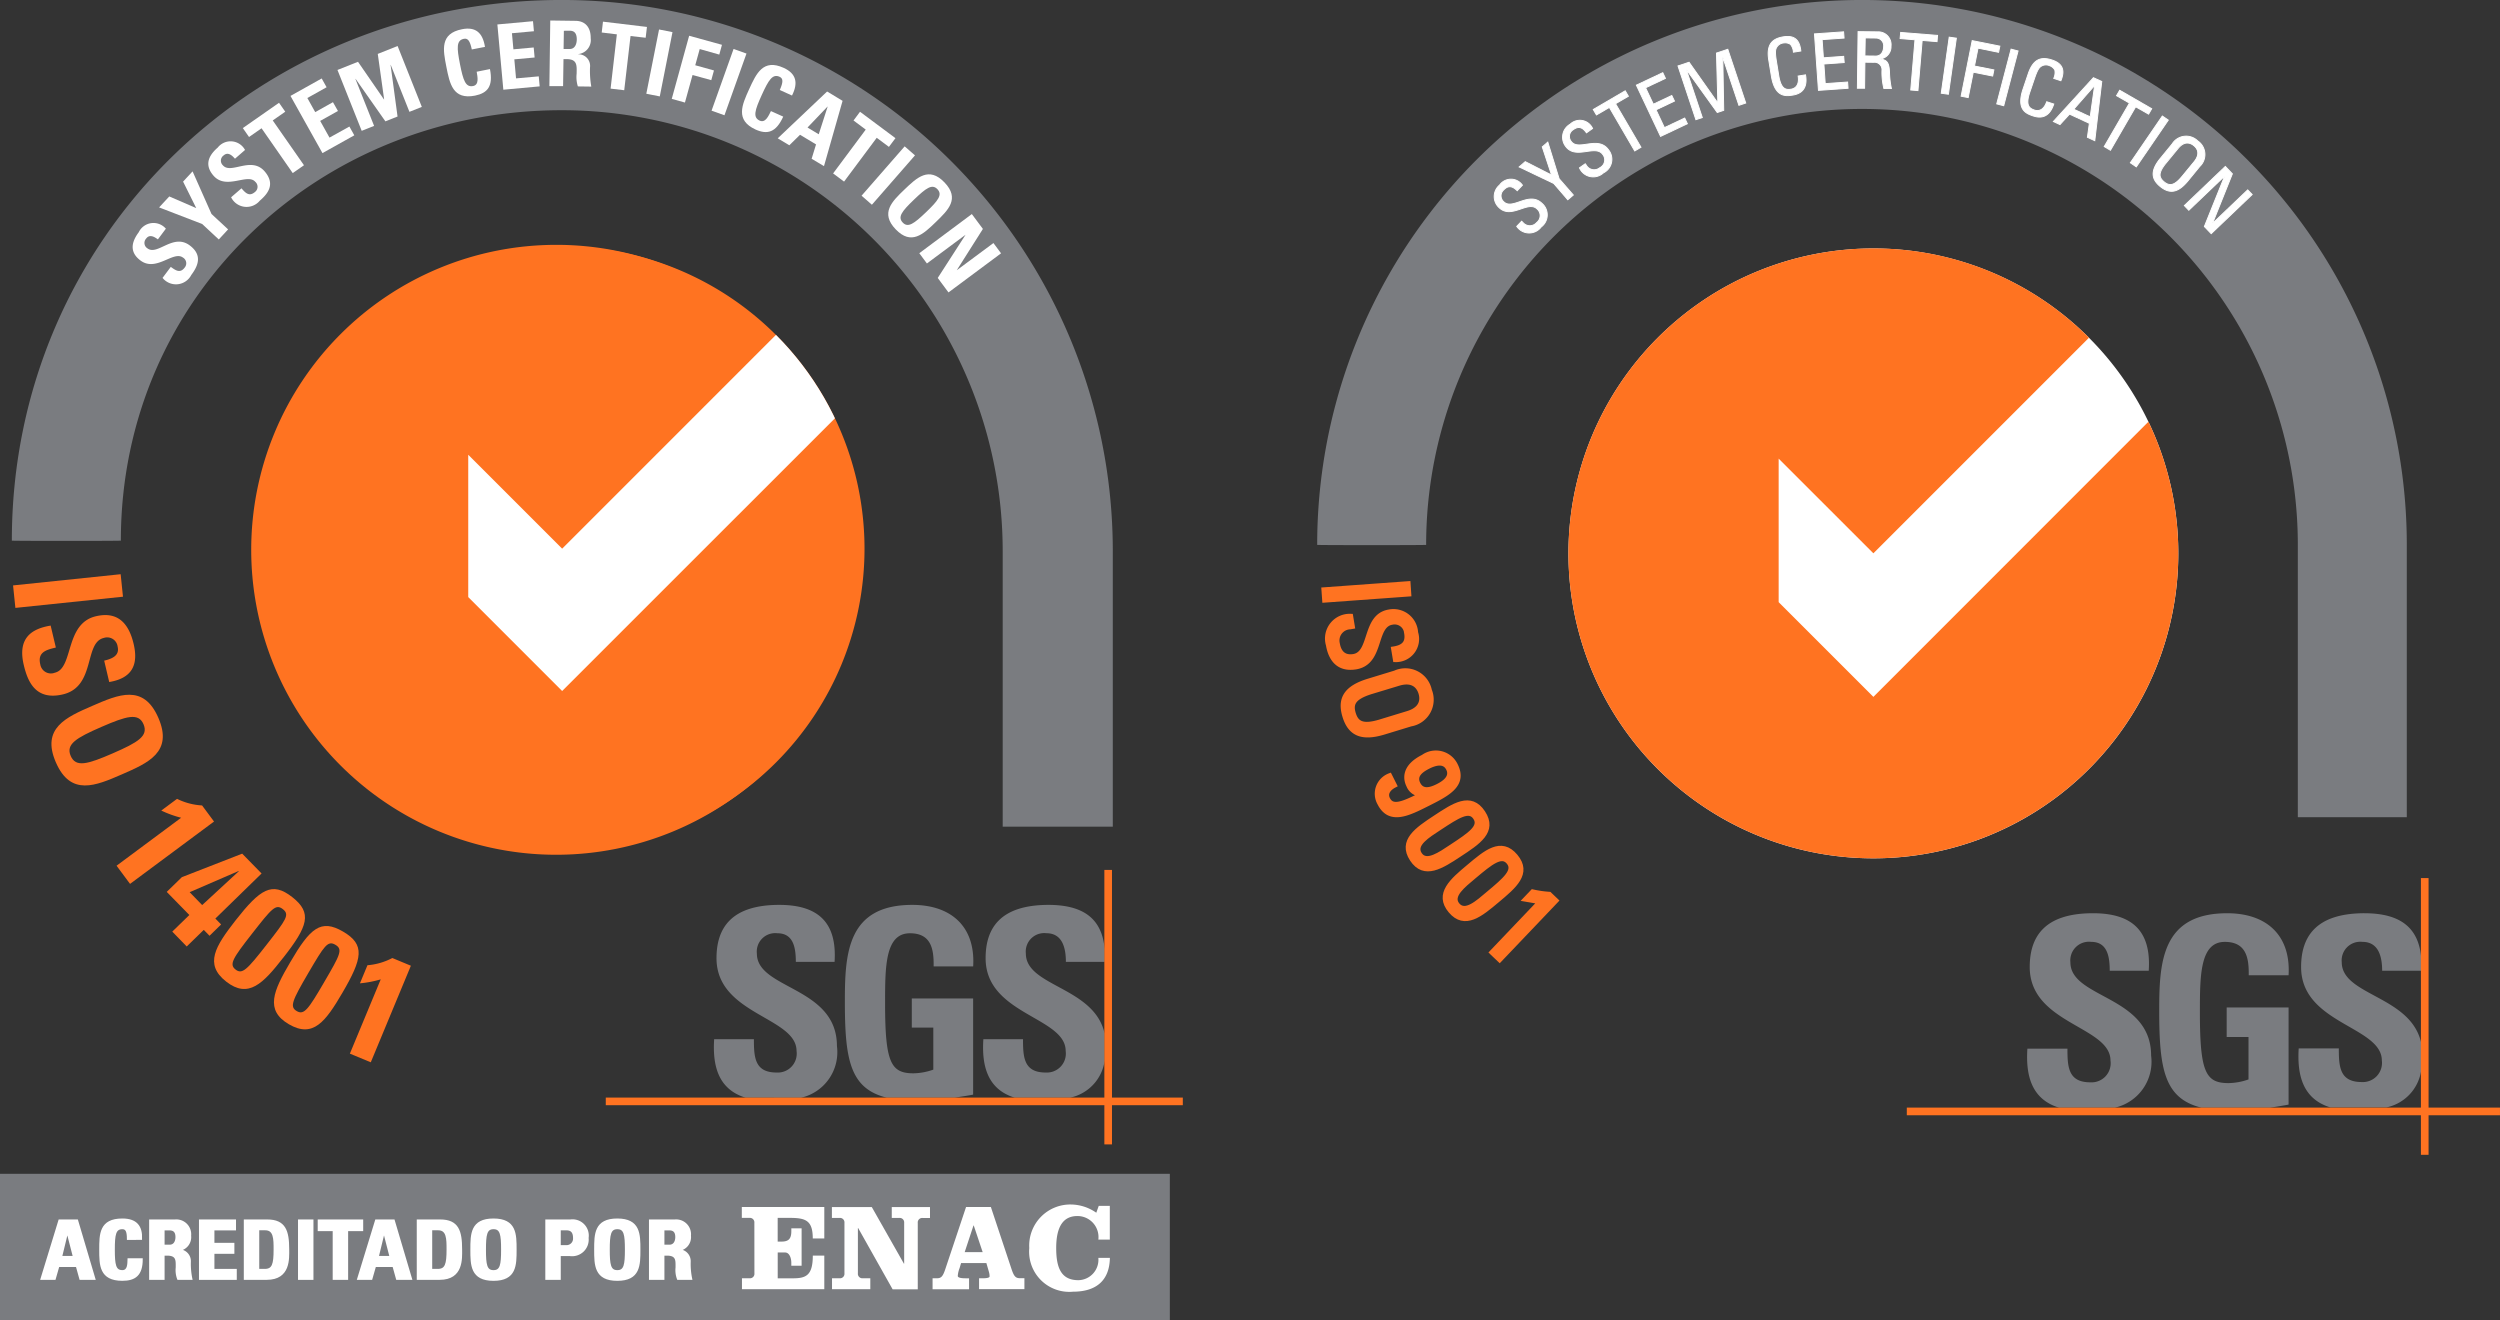
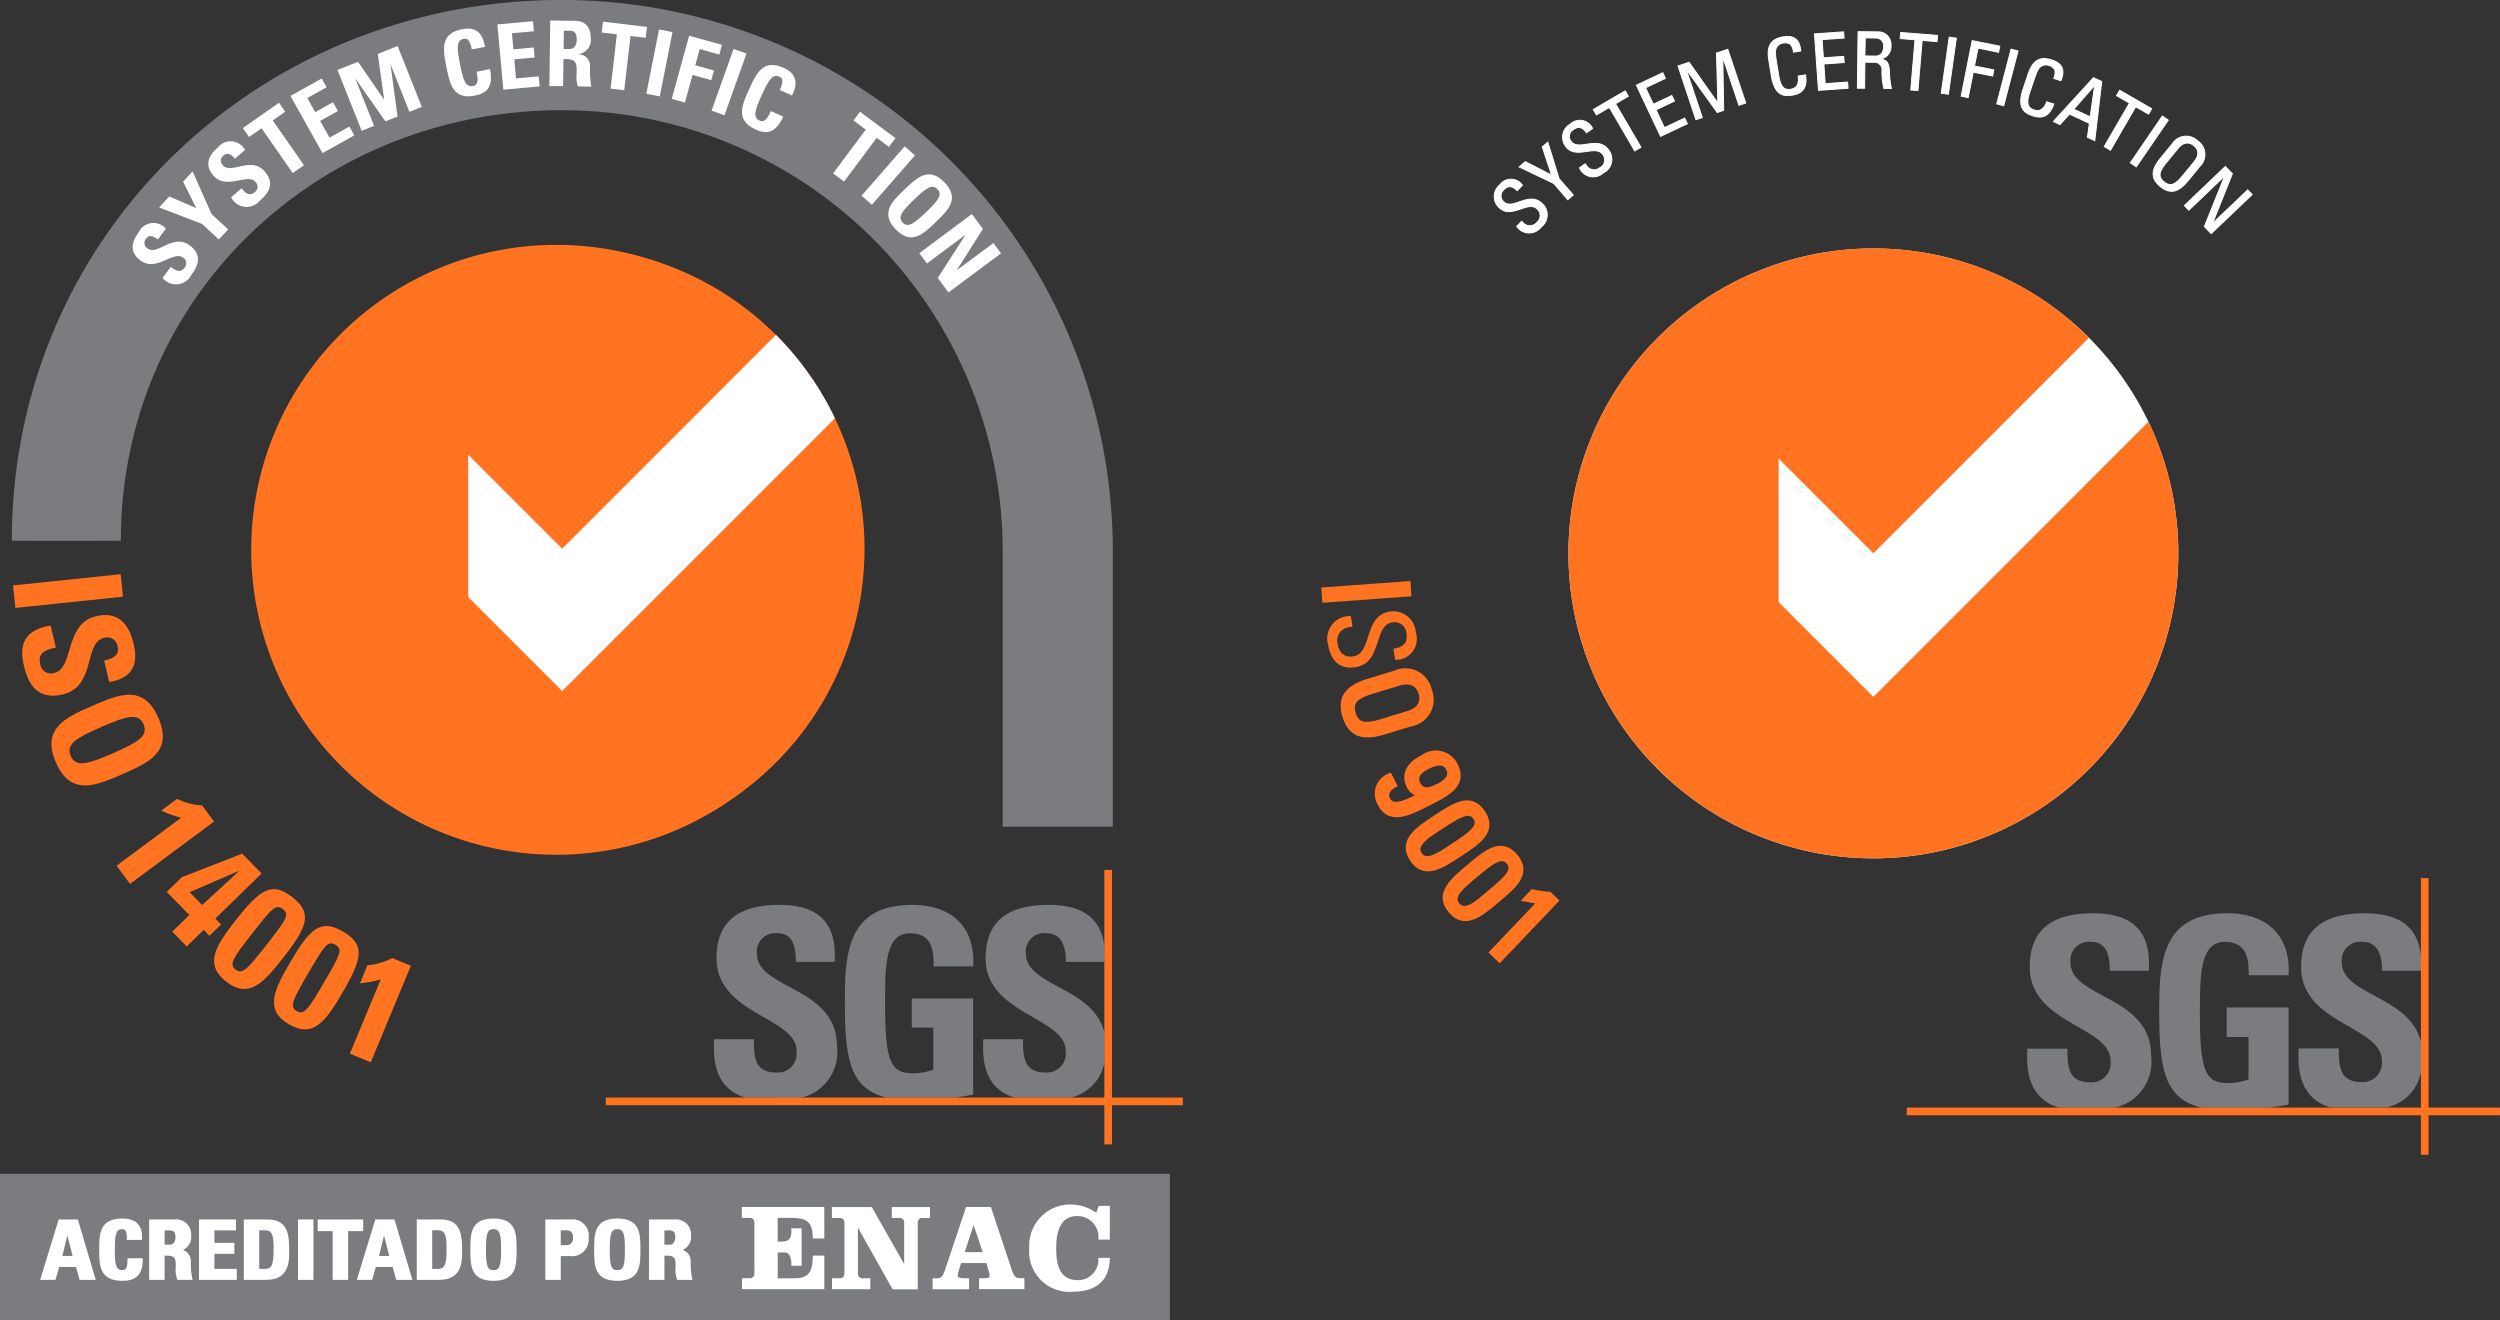
<svg xmlns="http://www.w3.org/2000/svg" width="135.512" height="71.568" viewBox="0 0 135.512 71.568">
  <rect x="0" y="0" width="135.512" height="71.568" fill="#333333" stroke="none" />
  <defs>
    <clipPath id="clip-path">
      <path id="Trazado_3089" data-name="Trazado 3089" d="M0,27.242H135.511V-44.326H0Z" transform="translate(0 44.326)" fill="none" />
    </clipPath>
    <clipPath id="clip-path-2">
-       <path id="Trazado_3091" data-name="Trazado 3091" d="M44.221,18.27h64.114v-62.6H44.221Z" transform="translate(-44.221 44.326)" fill="none" />
-     </clipPath>
+       </clipPath>
    <clipPath id="clip-path-12">
      <path id="Trazado_3168" data-name="Trazado 3168" d="M8.722-19.666A16.391,16.391,0,0,0,25.11-3.274h0A16.389,16.389,0,0,0,41.5-19.666h0A16.388,16.388,0,0,0,25.11-36.057h0A16.39,16.39,0,0,0,8.722-19.666" transform="translate(-8.722 36.057)" fill="none" />
    </clipPath>
  </defs>
  <g id="Grupo_2816" data-name="Grupo 2816" transform="translate(0 44.326)">
    <g id="Grupo_2817" data-name="Grupo 2817" transform="translate(0 -44.326)" clip-path="url(#clip-path)">
      <g id="Grupo_2816-2" data-name="Grupo 2816" transform="translate(85.018 13.468)">
        <path id="Trazado_3088" data-name="Trazado 3088" d="M6.292,12.583A16.528,16.528,0,0,0,22.82-3.945,16.529,16.529,0,0,0,6.292-20.474,16.529,16.529,0,0,0-10.237-3.945,16.528,16.528,0,0,0,6.292,12.583" transform="translate(10.237 20.474)" fill="#fff" />
      </g>
    </g>
    <g id="Grupo_2819" data-name="Grupo 2819" transform="translate(71.399 -44.326)" clip-path="url(#clip-path-2)">
      <g id="Grupo_2818" data-name="Grupo 2818" transform="translate(-0.001 -0.001)">
        <path id="Trazado_3090" data-name="Trazado 3090" d="M22.482,16.862V2.1A29.532,29.532,0,0,0-7.051-27.436,29.53,29.53,0,0,0-36.58,2.1c0,.019,5.906.019,5.906,0A23.624,23.624,0,0,1-7.051-21.53,23.625,23.625,0,0,1,16.575,2.1V16.862Z" transform="translate(36.58 27.436)" fill="#7a7c80" />
      </g>
    </g>
    <g id="Grupo_2824" data-name="Grupo 2824" transform="translate(0 -44.326)" clip-path="url(#clip-path)">
      <g id="Grupo_2820" data-name="Grupo 2820" transform="translate(85.018 13.465)">
        <path id="Trazado_3092" data-name="Trazado 3092" d="M6.292,9.253,1.157,4.119l0-7.781L6.292,1.471,17.978-10.215A16.476,16.476,0,0,0,6.29-15.056,16.53,16.53,0,1,0,22.82,1.474,16.444,16.444,0,0,0,21.2-5.661Z" transform="translate(10.237 15.056)" fill="#ff7321" />
      </g>
      <g id="Grupo_2821" data-name="Grupo 2821" transform="translate(109.878 49.502)">
        <path id="Trazado_3093" data-name="Trazado 3093" d="M.659,4.011C-.845,3.55-1.15,2.25-1.056.815H1.115c0,.99.042,1.823,1.24,1.823A1.036,1.036,0,0,0,3.449,1.46C3.449-.408-.929-.524-.929-3.611c0-1.623.777-2.916,3.428-2.916,2.115,0,3.168.948,3.023,3.116H3.407c0-.775-.129-1.565-1.009-1.565A1.011,1.011,0,0,0,1.275-3.869c0,1.97,4.376,1.8,4.376,5.057A2.553,2.553,0,0,1,3.689,4.011Z" transform="translate(1.072 6.527)" fill="#7a7c80" />
      </g>
      <g id="Grupo_2822" data-name="Grupo 2822" transform="translate(117.04 49.502)">
        <path id="Trazado_3094" data-name="Trazado 3094" d="M1.847,1.28C1.863.317,1.7-.529.55-.529-.8-.529-.8,1.3-.8,3.306c0,3.245.318,3.82,1.555,3.82a3.414,3.414,0,0,0,1.08-.2v-2.3H.652v-1.6H4.007V8.29c-.231.045-.6.108-1.008.166H-.719c-2.015-.5-2.286-2.1-2.286-5.265,0-2.616.131-5.273,3.686-5.273,2.131,0,3.454,1.193,3.326,3.362Z" transform="translate(3.005 2.082)" fill="#7a7c80" />
      </g>
      <g id="Grupo_2823" data-name="Grupo 2823" transform="translate(124.587 49.502)">
        <path id="Trazado_3095" data-name="Trazado 3095" d="M1.359,0C3.258,0,4.3.739,4.44,2.407v.71H2.325c0-.756-.189-1.565-1.067-1.565a1.011,1.011,0,0,0-1.124,1.1c0,1.82,3.741,1.812,4.306,4.374v1.5a2.4,2.4,0,0,1-1.889,2H-.48c-1.506-.462-1.808-1.762-1.718-3.2H-.024c0,.99.044,1.824,1.24,1.824A1.038,1.038,0,0,0,2.309,7.987c0-1.866-4.377-1.984-4.377-5.07,0-1.623.777-2.911,3.428-2.918" transform="translate(2.212 0)" fill="#7a7c80" />
      </g>
    </g>
    <path id="Trazado_3097" data-name="Trazado 3097" d="M64.015-6.725H96.168v-.417H64.015Z" transform="translate(39.343 22.853)" fill="#ff7321" />
    <path id="Trazado_3098" data-name="Trazado 3098" d="M81.275.154h.415v-15h-.415Z" transform="translate(49.95 18.116)" fill="#ff7321" />
    <g id="Grupo_2825" data-name="Grupo 2825" transform="translate(71.75 -12.7)">
      <path id="Trazado_3099" data-name="Trazado 3099" d="M0,.126.042.712,4.631.379,4.587-.205Z" transform="translate(0 0.205)" fill="#ff7321" />
    </g>
    <g id="Grupo_2826" data-name="Grupo 2826" transform="translate(71.75 -12.7)">
      <path id="Trazado_3100" data-name="Trazado 3100" d="M.016.349-.026-.235,4.561-.568,4.6.016Z" transform="translate(0.026 0.568)" fill="none" stroke="#ff7321" stroke-width="0.245" />
    </g>
    <g id="Grupo_2841" data-name="Grupo 2841" transform="translate(0 -44.326)" clip-path="url(#clip-path)">
      <g id="Grupo_2827" data-name="Grupo 2827" transform="translate(71.962 33.14)">
        <path id="Trazado_3101" data-name="Trazado 3101" d="M.516.315.384.338A.728.728,0,0,0-.3,1.232c.076.46.329.778.87.689,1.006-.166.555-2.186,1.92-2.412A1.217,1.217,0,0,1,3.944.638,1.132,1.132,0,0,1,2.825,2.115l-.1-.6c.5-.076.8-.287.709-.835A.641.641,0,0,0,2.65.09c-1,.165-.517,2.18-1.958,2.419-.956.158-1.372-.45-1.5-1.2A1.22,1.22,0,0,1,.421-.258Z" transform="translate(0.84 0.512)" fill="#ff7321" />
      </g>
      <g id="Grupo_2828" data-name="Grupo 2828" transform="translate(71.962 33.14)">
-         <path id="Trazado_3102" data-name="Trazado 3102" d="M.516.315.384.338A.728.728,0,0,0-.3,1.232c.076.46.329.778.87.689,1.006-.166.555-2.186,1.92-2.412A1.217,1.217,0,0,1,3.944.638,1.132,1.132,0,0,1,2.825,2.115l-.1-.6c.5-.076.8-.287.709-.835A.641.641,0,0,0,2.65.09c-1,.165-.517,2.18-1.958,2.419-.956.158-1.372-.45-1.5-1.2A1.22,1.22,0,0,1,.421-.258Z" transform="translate(0.84 0.512)" fill="none" stroke="#ff7321" stroke-width="0.245" />
-       </g>
+         </g>
      <g id="Grupo_2829" data-name="Grupo 2829" transform="translate(72.804 36.38)">
        <path id="Trazado_3103" data-name="Trazado 3103" d="M.522.2,1.967-.236a1.334,1.334,0,0,1,1.86.945A1.335,1.335,0,0,1,2.812,2.531l-1.445.441C.148,3.345-.471,3.04-.756,2.108S-.7.578.522.2m.646,2.2,1.487-.454c.92-.281.757-.925.7-1.1S3.082.05,2.16.331L.673.786c-.962.294-1.121.649-.959,1.179S.2,2.7,1.168,2.407" transform="translate(0.85 0.333)" fill="#ff7321" />
      </g>
      <g id="Grupo_2830" data-name="Grupo 2830" transform="translate(72.8 36.376)">
        <path id="Trazado_3104" data-name="Trazado 3104" d="M.523.205,1.97-.237A1.339,1.339,0,0,1,3.835.711,1.339,1.339,0,0,1,2.816,2.537l-1.447.442c-1.221.373-1.841.068-2.126-.865S-.7.578.523.205Zm.647,2.207,1.489-.455c.922-.281.759-.927.706-1.1s-.279-.8-1.2-.523L.673.786c-.964.3-1.122.651-.961,1.183S.205,2.706,1.171,2.412Z" transform="translate(0.851 0.334)" fill="none" stroke="#ff7321" stroke-width="0.258" />
      </g>
      <g id="Grupo_2831" data-name="Grupo 2831" transform="translate(74.655 40.831)">
        <path id="Trazado_3105" data-name="Trazado 3105" d="M1.033,1.044C0,1.563-1.008,2.078-1.547,1.009A1.045,1.045,0,0,1-1.006-.483L-.743.04c-.291.145-.534.412-.365.748.255.507.83.26,1.842-.25l0-.011A.754.754,0,0,1,.019.035C-.139-.278-.273-.954.809-1.5a1.176,1.176,0,0,1,1.744.442C3.1.027,2.1.508,1.033,1.044M1.085-.98C.692-.782.3-.493.531-.037s.694.315,1.087.116c.358-.181.78-.492.554-.943s-.728-.3-1.087-.116" transform="translate(1.681 1.699)" fill="#ff7321" />
      </g>
      <g id="Grupo_2832" data-name="Grupo 2832" transform="translate(74.651 40.827)">
        <path id="Trazado_3106" data-name="Trazado 3106" d="M1.035,1.047C0,1.567-1.009,2.083-1.55,1.011a1.048,1.048,0,0,1,.543-1.5l.263.525c-.291.147-.536.413-.367.751.255.507.832.26,1.847-.252l0-.011A.755.755,0,0,1,.018.035C-.139-.279-.273-.957.811-1.5a1.179,1.179,0,0,1,1.747.444C3.1.026,2.1.509,1.035,1.047Zm.052-2.03C.693-.784.3-.5.533-.038s.694.316,1.088.116c.358-.181.78-.492.554-.943S1.445-1.163,1.087-.983Z" transform="translate(1.684 1.703)" fill="none" stroke="#ff7321" stroke-width="0.258" />
      </g>
      <g id="Grupo_2833" data-name="Grupo 2833" transform="translate(76.328 43.519)">
        <path id="Trazado_3107" data-name="Trazado 3107" d="M1.06,1.063C.1,1.7-.846,2.327-1.507,1.326S-1.215-.293-.251-.928C.744-1.583,1.659-2.21,2.326-1.2S2.057.408,1.06,1.063M-.025-.375C-.648.035-1.455.514-1.1,1.057S.019,1.047.642.637c1-.657,1.6-1.064,1.274-1.565s-.945-.1-1.941.552" transform="translate(1.725 1.73)" fill="#ff7321" />
      </g>
      <g id="Grupo_2834" data-name="Grupo 2834" transform="translate(76.324 43.514)">
        <path id="Trazado_3108" data-name="Trazado 3108" d="M1.062,1.066C.1,1.7-.849,2.333-1.51,1.331S-1.217-.294-.252-.93c1-.657,1.915-1.285,2.583-.271S2.06.409,1.062,1.066ZM-.024-.376C-.649.036-1.458.515-1.1,1.059S.019,1.05.643.638C1.64-.019,2.251-.429,1.92-.93S.974-1.033-.024-.376Z" transform="translate(1.729 1.734)" fill="none" stroke="#ff7321" stroke-width="0.258" />
      </g>
      <g id="Grupo_2835" data-name="Grupo 2835" transform="translate(78.333 45.98)">
        <path id="Trazado_3109" data-name="Trazado 3109" d="M1.072,1.076c-.883.743-1.749,1.476-2.519.559s.1-1.642.987-2.385c.912-.765,1.75-1.493,2.528-.567s-.082,1.628-1,2.393M-.172-.227c-.572.48-1.318,1.048-.9,1.547S.035,1.18.607.7C1.52-.065,2.078-.541,1.692-1S.741-.993-.172-.227" transform="translate(1.744 1.751)" fill="#ff7321" />
      </g>
      <g id="Grupo_2836" data-name="Grupo 2836" transform="translate(78.329 45.977)">
        <path id="Trazado_3110" data-name="Trazado 3110" d="M1.074,1.079c-.885.744-1.752,1.479-2.524.56s.1-1.647.988-2.39c.914-.769,1.753-1.5,2.533-.568S1.989.312,1.074,1.079ZM-.173-.228c-.572.481-1.321,1.051-.9,1.55S.036,1.184.609.7C1.523-.064,2.081-.542,1.7-1S.743-1-.173-.228Z" transform="translate(1.747 1.755)" fill="none" stroke="#ff7321" stroke-width="0.258" />
      </g>
      <g id="Grupo_2837" data-name="Grupo 2837" transform="translate(80.868 48.343)">
        <path id="Trazado_3111" data-name="Trazado 3111" d="M.162,1.4-.263,1,2.345-1.74l-.788-.134.386-.407a5.585,5.585,0,0,0,.906.131l.365.349Z" transform="translate(0.263 2.281)" fill="#ff7321" />
      </g>
      <g id="Grupo_2838" data-name="Grupo 2838" transform="translate(80.862 48.337)">
        <path id="Trazado_3112" data-name="Trazado 3112" d="M.162,1.406-.264,1,2.352-1.745,1.56-1.88l.389-.408a5.772,5.772,0,0,0,.909.132l.365.349Z" transform="translate(0.264 2.288)" fill="none" stroke="#ff7321" stroke-width="0.258" />
      </g>
      <g id="Grupo_2839" data-name="Grupo 2839" transform="translate(80.993 9.714)">
        <path id="Trazado_3113" data-name="Trazado 3113" d="M.566.867.631.93a.487.487,0,0,0,.752.008A.473.473,0,0,0,1.4.2C.913-.273.014.773-.651.134A.812.812,0,0,1-.629-1.093a.756.756,0,0,1,1.237.008L.326-.791C.085-1.027-.148-1.1-.4-.837a.426.426,0,0,0,0,.652C.082.284.965-.777,1.669-.1a.82.82,0,0,1-.044,1.279A.813.813,0,0,1,.3,1.146Z" transform="translate(0.921 1.41)" fill="#fff" />
      </g>
      <g id="Grupo_2840" data-name="Grupo 2840" transform="translate(80.992 9.713)">
        <path id="Trazado_3114" data-name="Trazado 3114" d="M.567.867.631.93a.487.487,0,0,0,.752.008A.472.472,0,0,0,1.4.2C.914-.274.014.774-.651.134A.811.811,0,0,1-.628-1.094a.756.756,0,0,1,1.237.008l-.283.3C.085-1.027-.147-1.1-.4-.836a.428.428,0,0,0,0,.652C.082.285.965-.778,1.669-.1a.821.821,0,0,1-.044,1.28A.814.814,0,0,1,.3,1.147Z" transform="translate(0.922 1.411)" fill="none" stroke="#fff" stroke-width="0.052" />
      </g>
    </g>
    <g id="Grupo_2842" data-name="Grupo 2842" transform="translate(82.347 -36.623)">
      <path id="Trazado_3116" data-name="Trazado 3116" d="M.476.1l.3-.26.614,1.984.767.883-.3.257L1.093,2.08-.775,1.186-.446.9.98,1.626Z" transform="translate(0.775 0.161)" fill="#fff" />
    </g>
    <g id="Grupo_2843" data-name="Grupo 2843" transform="translate(82.345 -36.625)">
      <path id="Trazado_3117" data-name="Trazado 3117" d="M.477.1l.3-.26.614,1.986.769.883-.3.257L1.1,2.082-.776,1.187-.445.9l1.427.728Z" transform="translate(0.776 0.161)" fill="none" stroke="#fff" stroke-width="0.052" />
    </g>
    <g id="Grupo_2846" data-name="Grupo 2846" transform="translate(0 -44.326)" clip-path="url(#clip-path)">
      <g id="Grupo_2844" data-name="Grupo 2844" transform="translate(84.695 6.52)">
        <path id="Trazado_3118" data-name="Trazado 3118" d="M.47.9.521.968a.487.487,0,0,0,.738.145A.471.471,0,0,0,1.414.39C1.017-.162-.055.7-.593-.046a.811.811,0,0,1,.245-1.2.754.754,0,0,1,1.213.233L.534-.777C.342-1.052.127-1.169-.173-.955a.428.428,0,0,0-.121.641C.1.235,1.161-.646,1.729.143a.818.818,0,0,1-.276,1.248.812.812,0,0,1-1.3-.271Z" transform="translate(0.764 1.457)" fill="#fff" />
      </g>
      <g id="Grupo_2845" data-name="Grupo 2845" transform="translate(84.694 6.519)">
        <path id="Trazado_3119" data-name="Trazado 3119" d="M.47.9.522.969a.487.487,0,0,0,.738.145A.47.47,0,0,0,1.415.391C1.018-.162-.055.7-.594-.045a.812.812,0,0,1,.247-1.2.757.757,0,0,1,1.214.233L.535-.777C.343-1.053.128-1.169-.172-.954a.427.427,0,0,0-.121.641C.1.236,1.163-.646,1.73.144a.818.818,0,0,1-.274,1.248.812.812,0,0,1-1.3-.271Z" transform="translate(0.765 1.458)" fill="none" stroke="#fff" stroke-width="0.052" />
      </g>
    </g>
    <g id="Grupo_2847" data-name="Grupo 2847" transform="translate(86.362 -39.403)">
      <path id="Trazado_3121" data-name="Trazado 3121" d="M.659,0,.831.294.135.7,1.512,3.056l-.337.2L-.2.9l-.7.408-.171-.294Z" transform="translate(1.073)" fill="#fff" />
    </g>
    <g id="Grupo_2848" data-name="Grupo 2848" transform="translate(86.361 -39.404)">
      <path id="Trazado_3122" data-name="Trazado 3122" d="M.66,0,.831.294.134.7,1.514,3.06l-.339.2L-.2.9l-.7.408-.173-.294Z" transform="translate(1.074)" fill="none" stroke="#fff" stroke-width="0.052" />
    </g>
    <g id="Grupo_2849" data-name="Grupo 2849" transform="translate(88.7 -40.386)">
      <path id="Trazado_3123" data-name="Trazado 3123" d="M.5,1.314-.812-1.461.619-2.138l.145.308-1.077.509L.108-.43l1-.471.145.307-1,.473L.707.839l1.1-.52.145.308Z" transform="translate(0.812 2.138)" fill="#fff" />
    </g>
    <g id="Grupo_2850" data-name="Grupo 2850" transform="translate(88.698 -40.386)">
      <path id="Trazado_3124" data-name="Trazado 3124" d="M.5,1.315-.813-1.464.619-2.139l.145.308-1.077.509.42.891,1-.471L1.254-.6l-1,.473L.708.84l1.1-.52.145.308Z" transform="translate(0.813 2.139)" fill="none" stroke="#fff" stroke-width="0.052" />
    </g>
    <g id="Grupo_2851" data-name="Grupo 2851" transform="translate(90.955 -41.655)">
      <path id="Trazado_3125" data-name="Trazado 3125" d="M.5,1.408l-.347.116L-.818-1.388l.6-.2L1.334.61l.008,0L1.268-2.084l.612-.207L2.854.622,2.482.746,1.617-1.842l-.008,0L1.66,1.021l-.35.118L-.355-1.183l-.008,0Z" transform="translate(0.818 2.291)" fill="#fff" />
    </g>
    <g id="Grupo_2852" data-name="Grupo 2852" transform="translate(90.955 -41.655)">
      <path id="Trazado_3126" data-name="Trazado 3126" d="M.5,1.409l-.347.116L-.818-1.389l.6-.2L1.334.609l.008,0L1.268-2.087l.614-.205L2.855.622,2.484.747,1.617-1.845l-.006,0,.05,2.863-.35.118L-.355-1.184l-.01,0Z" transform="translate(0.818 2.292)" fill="none" stroke="#fff" stroke-width="0.052" />
    </g>
    <g id="Grupo_2855" data-name="Grupo 2855" transform="translate(0 -44.326)" clip-path="url(#clip-path)">
      <g id="Grupo_2853" data-name="Grupo 2853" transform="translate(95.844 1.976)">
        <path id="Trazado_3127" data-name="Trazado 3127" d="M.52.325A.719.719,0,0,0,.36-.1.509.509,0,0,0,0-.176.479.479,0,0,0-.42.132c-.006.036-.071.124.015.644l.131.809c.121.743.378.791.677.743.116-.019.467-.118.375-.71l.4-.065c.171.953-.5,1.062-.7,1.095C.1,2.709-.486,2.777-.676,1.6L-.815.748c-.139-.856.2-1.159.794-1.256s.882.174.94.769Z" transform="translate(0.846 0.528)" fill="#fff" />
      </g>
      <g id="Grupo_2854" data-name="Grupo 2854" transform="translate(95.843 1.975)">
        <path id="Trazado_3128" data-name="Trazado 3128" d="M.521.325A.719.719,0,0,0,.361-.1.519.519,0,0,0,0-.177a.485.485,0,0,0-.42.31C-.427.168-.49.257-.406.777l.132.809c.119.744.378.793.677.744.116-.019.467-.119.375-.712l.4-.065c.173.954-.5,1.064-.7,1.1C.1,2.711-.485,2.779-.676,1.605L-.816.75c-.139-.857.2-1.163.8-1.259s.882.176.94.77Z" transform="translate(0.847 0.529)" fill="none" stroke="#fff" stroke-width="0.052" />
      </g>
    </g>
    <g id="Grupo_2856" data-name="Grupo 2856" transform="translate(98.355 -42.6)">
      <path id="Trazado_3130" data-name="Trazado 3130" d="M.082,1.208-.133-1.854l1.577-.111.024.339L.28-1.544.35-.559l1.1-.078L1.477-.3.374-.22.448.841,1.661.756l.024.339Z" transform="translate(0.133 1.965)" fill="#fff" />
    </g>
    <g id="Grupo_2857" data-name="Grupo 2857" transform="translate(98.353 -42.601)">
      <path id="Trazado_3131" data-name="Trazado 3131" d="M.082,1.208-.134-1.855l1.579-.111.026.339-1.19.084L.35-.558l1.1-.079L1.477-.3l-1.1.078L.449.842,1.663.756l.024.339Z" transform="translate(0.134 1.966)" fill="none" stroke="#fff" stroke-width="0.052" />
    </g>
    <g id="Grupo_2860" data-name="Grupo 2860" transform="translate(0 -44.326)" clip-path="url(#clip-path)">
      <g id="Grupo_2858" data-name="Grupo 2858" transform="translate(100.68 1.71)">
        <path id="Trazado_3132" data-name="Trazado 3132" d="M.155.632.138,2.042l-.391,0,.037-3.068,1.059.013a.693.693,0,0,1,.725.773A.663.663,0,0,1,1,.452V.46c.352.06.478.181.492.8a4.576,4.576,0,0,0,.1.8l-.407,0a3.5,3.5,0,0,1-.107-1.02.406.406,0,0,0-.459-.4Zm0-.339L.745.3c.281,0,.42-.237.423-.505A.416.416,0,0,0,.763-.677L.172-.685Z" transform="translate(0.253 1.029)" fill="#fff" />
      </g>
      <g id="Grupo_2859" data-name="Grupo 2859" transform="translate(100.679 1.71)">
        <path id="Trazado_3133" data-name="Trazado 3133" d="M.155.632.138,2.044l-.391,0,.037-3.068,1.059.013a.693.693,0,0,1,.727.773A.663.663,0,0,1,1,.452V.46c.352.06.478.181.491.8a4.789,4.789,0,0,0,.1.8l-.408,0a3.584,3.584,0,0,1-.1-1.022.406.406,0,0,0-.459-.4Zm0-.339L.746.3c.281,0,.42-.237.423-.505A.417.417,0,0,0,.763-.677L.172-.685Z" transform="translate(0.253 1.029)" fill="none" stroke="#fff" stroke-width="0.052" />
      </g>
    </g>
    <g id="Grupo_2861" data-name="Grupo 2861" transform="translate(102.996 -42.572)">
      <path id="Trazado_3135" data-name="Trazado 3135" d="M.772.064.744.4-.061.335-.289,3.053-.68,3.02-.45.3-1.256.233-1.227-.1Z" transform="translate(1.256 0.104)" fill="#fff" />
    </g>
    <g id="Grupo_2862" data-name="Grupo 2862" transform="translate(102.995 -42.573)">
      <path id="Trazado_3136" data-name="Trazado 3136" d="M.773.064.745.4-.061.335-.29,3.054l-.391-.032L-.451.3-1.257.233-1.228-.1Z" transform="translate(1.257 0.104)" fill="none" stroke="#fff" stroke-width="0.052" />
    </g>
    <g id="Grupo_2863" data-name="Grupo 2863" transform="translate(105.225 -42.312)">
      <path id="Trazado_3137" data-name="Trazado 3137" d="M0,1.157l.386.055L.819-1.827.429-1.882Z" transform="translate(0 1.882)" fill="#fff" />
    </g>
    <g id="Grupo_2864" data-name="Grupo 2864" transform="translate(105.225 -42.312)">
      <path id="Trazado_3138" data-name="Trazado 3138" d="M.148,1.178-.24,1.123l.431-3.04.388.055Z" transform="translate(0.24 1.917)" fill="none" stroke="#fff" stroke-width="0.052" />
    </g>
    <g id="Grupo_2865" data-name="Grupo 2865" transform="translate(106.303 -42.123)">
      <path id="Trazado_3139" data-name="Trazado 3139" d="M0,1.146l.6-3.01,1.492.3-.066.334L.917-1.454.723-.488l1.051.21L1.708.056.657-.154.383,1.221Z" transform="translate(0 1.864)" fill="#fff" />
    </g>
    <g id="Grupo_2866" data-name="Grupo 2866" transform="translate(106.302 -42.125)">
      <path id="Trazado_3140" data-name="Trazado 3140" d="M0,1.147.6-1.866l1.5.3-.068.334L.917-1.456.725-.487l1.051.208L1.71.055.659-.155.383,1.223Z" transform="translate(0 1.866)" fill="none" stroke="#fff" stroke-width="0.052" />
    </g>
    <g id="Grupo_2867" data-name="Grupo 2867" transform="translate(108.233 -41.664)">
      <path id="Trazado_3141" data-name="Trazado 3141" d="M0,1.13l.378.1.777-2.969-.378-.1Z" transform="translate(0 1.839)" fill="#fff" />
    </g>
    <g id="Grupo_2868" data-name="Grupo 2868" transform="translate(108.232 -41.664)">
      <path id="Trazado_3142" data-name="Trazado 3142" d="M.144,1.168l-.379-.1L.543-1.9l.379.1Z" transform="translate(0.235 1.901)" fill="none" stroke="#fff" stroke-width="0.052" />
    </g>
    <g id="Grupo_2871" data-name="Grupo 2871" transform="translate(0 -44.326)" clip-path="url(#clip-path)">
      <g id="Grupo_2869" data-name="Grupo 2869" transform="translate(109.533 3.175)">
        <path id="Trazado_3143" data-name="Trazado 3143" d="M.681.408A.73.73,0,0,0,.74-.044.517.517,0,0,0,.456-.279.479.479,0,0,0-.06-.2c-.023.027-.119.076-.289.575l-.263.777c-.242.714-.039.877.247.974.113.039.468.115.665-.452L.684,1.8c-.3.924-.945.7-1.135.639C-.813,2.317-1.36,2.1-.977.977L-.7.155C-.419-.665.022-.777.6-.581s.7.568.468,1.119Z" transform="translate(1.108 0.665)" fill="#fff" />
      </g>
      <g id="Grupo_2870" data-name="Grupo 2870" transform="translate(109.533 3.174)">
        <path id="Trazado_3144" data-name="Trazado 3144" d="M.681.409a.73.73,0,0,0,.06-.452A.517.517,0,0,0,.457-.279.483.483,0,0,0-.06-.2c-.023.029-.119.078-.289.576l-.265.778c-.242.712-.037.877.249.974.113.039.468.115.665-.452L.684,1.8c-.3.924-.946.7-1.135.639-.362-.123-.911-.336-.526-1.464L-.7.155C-.42-.667.022-.776.6-.583s.7.57.468,1.121Z" transform="translate(1.108 0.665)" fill="none" stroke="#fff" stroke-width="0.052" />
      </g>
    </g>
    <g id="Grupo_2872" data-name="Grupo 2872" transform="translate(111.302 -40.114)">
      <path id="Trazado_3146" data-name="Trazado 3146" d="M.827,0l.452.208L.9,3.413.5,3.229l.107-.756-1.075-.5-.517.567-.358-.166ZM.891.428l-.008,0L-.239,1.708l.891.412Z" transform="translate(1.345)" fill="#fff" />
    </g>
    <g id="Grupo_2873" data-name="Grupo 2873" transform="translate(111.301 -40.115)">
      <path id="Trazado_3147" data-name="Trazado 3147" d="M.827,0l.452.208L.9,3.415.5,3.232l.107-.757-1.077-.5-.517.567-.358-.166ZM.892.428l-.008,0L-.24,1.71l.891.412Z" transform="translate(1.346)" fill="none" stroke="#fff" stroke-width="0.052" />
    </g>
    <g id="Grupo_2874" data-name="Grupo 2874" transform="translate(114.059 -39.436)">
      <path id="Trazado_3148" data-name="Trazado 3148" d="M.98.382.81.676l-.7-.4L-1.255,2.633l-.339-.2L-.226.077l-.7-.405.17-.294Z" transform="translate(1.594 0.622)" fill="#fff" />
    </g>
    <g id="Grupo_2875" data-name="Grupo 2875" transform="translate(114.058 -39.437)">
      <path id="Trazado_3149" data-name="Trazado 3149" d="M.98.382.811.676l-.7-.4L-1.256,2.635l-.339-.2L-.227.076l-.7-.4.171-.294Z" transform="translate(1.595 0.622)" fill="none" stroke="#fff" stroke-width="0.052" />
    </g>
    <g id="Grupo_2876" data-name="Grupo 2876" transform="translate(115.475 -38.035)">
      <path id="Trazado_3150" data-name="Trazado 3150" d="M.123,1.048-.2.827,1.532-1.705l.323.22Z" transform="translate(0.2 1.705)" fill="#fff" />
    </g>
    <g id="Grupo_2877" data-name="Grupo 2877" transform="translate(115.475 -38.037)">
      <path id="Trazado_3151" data-name="Trazado 3151" d="M.123,1.049-.2.828,1.534-1.707l.323.221Z" transform="translate(0.2 1.707)" fill="none" stroke="#fff" stroke-width="0.052" />
    </g>
    <g id="Grupo_2880" data-name="Grupo 2880" transform="translate(0 -44.326)" clip-path="url(#clip-path)">
      <g id="Grupo_2878" data-name="Grupo 2878" transform="translate(116.712 7.38)">
        <path id="Trazado_3152" data-name="Trazado 3152" d="M.15.457l.638-.78a.889.889,0,0,1,1.38-.165A.89.89,0,0,1,2.279.9l-.638.78c-.538.657-.995.717-1.5.305s-.534-.87,0-1.527m1.172.982.657-.8c.405-.5.077-.793-.018-.87s-.45-.341-.857.155l-.656.8c-.426.52-.383.775-.1,1.009s.546.226.97-.294" transform="translate(0.244 0.744)" fill="#fff" />
      </g>
      <g id="Grupo_2879" data-name="Grupo 2879" transform="translate(116.711 7.38)">
        <path id="Trazado_3153" data-name="Trazado 3153" d="M.15.457l.638-.78A.891.891,0,0,1,2.17-.487.89.89,0,0,1,2.281.9l-.638.78c-.539.657-.995.718-1.5.307S-.389,1.114.15.457Zm1.174.982.657-.8c.405-.5.078-.793-.018-.87s-.45-.342-.857.155l-.657.8c-.426.52-.383.775-.1,1.009S.9,1.959,1.324,1.439Z" transform="translate(0.244 0.744)" fill="none" stroke="#fff" stroke-width="0.052" />
      </g>
    </g>
    <g id="Grupo_2881" data-name="Grupo 2881" transform="translate(118.404 -35.302)">
      <path id="Trazado_3155" data-name="Trazado 3155" d="M1.4.579-.822,2.7l-.37-.386L-.1-.4l-.008,0L-2.034,1.43l-.241-.252L-.057-.942l.383.4L-.749,2.137l.006,0L1.156.327Z" transform="translate(2.275 0.942)" fill="#fff" />
    </g>
    <g id="Grupo_2882" data-name="Grupo 2882" transform="translate(118.402 -35.304)">
      <path id="Trazado_3156" data-name="Trazado 3156" d="M1.4.58-.821,2.7l-.371-.386L-.1-.4-.11-.409-2.035,1.432l-.242-.253L-.055-.943l.381.4L-.748,2.138l0,.006L1.157.328Z" transform="translate(2.277 0.943)" fill="none" stroke="#fff" stroke-width="0.052" />
    </g>
    <g id="Grupo_2887" data-name="Grupo 2887" transform="translate(0 -44.326)" clip-path="url(#clip-path)">
      <g id="Grupo_2883" data-name="Grupo 2883" transform="translate(13.62 13.272)">
        <path id="Trazado_3157" data-name="Trazado 3157" d="M6.292,9.253,1.157,4.119l0-7.781L6.292,1.471,17.978-10.215A16.476,16.476,0,0,0,6.29-15.056,16.53,16.53,0,1,0,22.82,1.474,16.444,16.444,0,0,0,21.2-5.661Z" transform="translate(10.237 15.056)" fill="#ff7321" />
      </g>
      <g id="Grupo_2884" data-name="Grupo 2884" transform="translate(38.696 49.049)">
        <path id="Trazado_3158" data-name="Trazado 3158" d="M.653,3.978C-.838,3.521-1.14,2.232-1.048.807H1.106c0,.985.044,1.808,1.229,1.808A1.027,1.027,0,0,0,3.418,1.448C3.418-.4-.921-.519-.921-3.58c0-1.61.772-2.892,3.4-2.892,2.1,0,3.139.941,3,3.09h-2.1c0-.769-.129-1.552-1-1.552a1,1,0,0,0-1.112,1.1c0,1.952,4.34,1.781,4.34,5.015a2.531,2.531,0,0,1-1.946,2.8Z" transform="translate(1.063 6.472)" fill="#7a7c80" />
      </g>
      <g id="Grupo_2885" data-name="Grupo 2885" transform="translate(45.796 49.049)">
        <path id="Trazado_3159" data-name="Trazado 3159" d="M1.831,1.269C1.848.314,1.689-.525.546-.525-.8-.525-.8,1.283-.8,3.277c0,3.218.315,3.789,1.544,3.789a3.38,3.38,0,0,0,1.07-.2V4.588H.648V3.007H3.972V8.221c-.226.044-.589.1-1,.165H-.713c-2-.5-2.267-2.08-2.267-5.222,0-2.595.131-5.228,3.655-5.228,2.113,0,3.428,1.182,3.3,3.333Z" transform="translate(2.98 2.064)" fill="#7a7c80" />
      </g>
      <g id="Grupo_2886" data-name="Grupo 2886" transform="translate(53.282 49.049)">
        <path id="Trazado_3160" data-name="Trazado 3160" d="M1.348,0C3.231,0,4.259.733,4.4,2.388v.7H2.3c0-.749-.186-1.552-1.058-1.552a1,1,0,0,0-1.112,1.1c0,1.8,3.707,1.8,4.269,4.337v1.49A2.387,2.387,0,0,1,2.527,10.45h-3c-1.49-.457-1.794-1.745-1.7-3.171H-.024c0,.983.044,1.808,1.229,1.808A1.029,1.029,0,0,0,2.289,7.92c0-1.852-4.34-1.967-4.34-5.028,0-1.608.77-2.887,3.4-2.892" transform="translate(2.194 0)" fill="#7a7c80" />
      </g>
    </g>
    <g id="Grupo_2888" data-name="Grupo 2888" transform="translate(32.835 15.168)">
      <path id="Trazado_3162" data-name="Trazado 3162" d="M0,0H0V.413H31.278V0Z" transform="translate(0.001)" fill="#ff7321" />
    </g>
    <path id="Trazado_3163" data-name="Trazado 3163" d="M37.076-.243h.413V-15.121h-.413Z" transform="translate(22.786 17.949)" fill="#ff7321" />
    <g id="Grupo_2891" data-name="Grupo 2891" transform="translate(0 -44.326)" clip-path="url(#clip-path)">
      <g id="Grupo_2889" data-name="Grupo 2889" transform="translate(0.642 -0.001)">
        <path id="Trazado_3164" data-name="Trazado 3164" d="M22.716,17.057V2.118A29.871,29.871,0,0,0-7.156-27.753c-16.5,0-29.805,12.809-29.805,29.306,0,.019,5.909.019,5.909,0,0-13.2,10.7-23.331,23.9-23.331a23.9,23.9,0,0,1,23.9,23.9V17.057Z" transform="translate(36.961 27.753)" fill="#7a7c80" />
      </g>
      <g id="Grupo_2890" data-name="Grupo 2890" transform="translate(14.083 13.352)">
        <path id="Trazado_3165" data-name="Trazado 3165" d="M0,6.239a16.389,16.389,0,1,1,16.388,16.39A16.389,16.389,0,0,1,0,6.239" transform="translate(0 10.152)" fill="#ff7321" />
      </g>
    </g>
    <g id="Grupo_2893" data-name="Grupo 2893" transform="translate(14.082 -30.975)" clip-path="url(#clip-path-12)">
      <g id="Grupo_2892" data-name="Grupo 2892" transform="translate(11.298 -1.707)">
        <path id="Trazado_3167" data-name="Trazado 3167" d="M0,4.951,5.09,10.04l18.1-18.1,0,7.721L5.09,17.756,0,12.664Z" transform="translate(0.001 8.056)" fill="#fff" />
      </g>
    </g>
    <g id="Grupo_2895" data-name="Grupo 2895" transform="translate(0 -44.326)" clip-path="url(#clip-path)">
      <g id="Grupo_2894" data-name="Grupo 2894" transform="translate(7.191 12.086)">
        <path id="Trazado_3169" data-name="Trazado 3169" d="M1.209,1.074a.933.933,0,0,1-1.556.155L.1.632c.273.2.51.362.754.036a.358.358,0,0,0-.1-.543C.237-.256-.688.919-1.538.29c-.446-.331-.643-.809-.1-1.535A.886.886,0,0,1-.167-1.438L-.6-.858c-.213-.158-.457-.284-.636-.044a.347.347,0,0,0,.076.534C-.617.035.227-1.2,1.123-.534c.738.549.423,1.154.086,1.608" transform="translate(1.967 1.748)" fill="#fff" />
      </g>
    </g>
    <g id="Grupo_2896" data-name="Grupo 2896" transform="translate(8.624 -35.037)">
      <path id="Trazado_3171" data-name="Trazado 3171" d="M.889,1.086l-2.335-.9.552-.594L.567.224-.146-1.212l.515-.555L1.394.542l.9.836-.505.546Z" transform="translate(1.446 1.767)" fill="#fff" />
    </g>
    <g id="Grupo_2898" data-name="Grupo 2898" transform="translate(0 -44.326)" clip-path="url(#clip-path)">
      <g id="Grupo_2897" data-name="Grupo 2897" transform="translate(11.291 7.662)">
        <path id="Trazado_3172" data-name="Trazado 3172" d="M1.062,1.225A.933.933,0,0,1-.492,1.039L.07.553c.223.257.42.462.73.2A.355.355,0,0,0,.818.2C.4-.285-.758.665-1.449-.136c-.363-.42-.452-.928.233-1.521a.887.887,0,0,1,1.479.131l-.546.475c-.174-.2-.386-.378-.612-.181a.346.346,0,0,0-.042.538C-.5-.186.6-1.208,1.327-.364c.6.7.163,1.219-.265,1.589" transform="translate(1.728 1.993)" fill="#fff" />
      </g>
    </g>
    <g id="Grupo_2899" data-name="Grupo 2899" transform="translate(13.16 -38.755)">
      <path id="Trazado_3174" data-name="Trazado 3174" d="M.748,0l.337.484L.407.957,2.1,3.386l-.61.425L-.2,1.382l-.678.473-.337-.484Z" transform="translate(1.217)" fill="#fff" />
    </g>
    <g id="Grupo_2900" data-name="Grupo 2900" transform="translate(15.745 -40.073)">
      <path id="Trazado_3175" data-name="Trazado 3175" d="M.66,1.54l-1.734-3.1L.618-2.506l.266.476-1.043.584.426.764.962-.538L1.5-.743.536-.205,1.041.7,2.12.1l.266.476Z" transform="translate(1.074 2.506)" fill="#fff" />
    </g>
    <g id="Grupo_2901" data-name="Grupo 2901" transform="translate(18.292 -41.832)">
      <path id="Trazado_3176" data-name="Trazado 3176" d="M.5,1.75-.814-1.55.3-1.992,1.706.047l.01,0L1.371-2.42l1.075-.428L3.759.452,3.087.72,2.073-1.826l-.008,0,.378,2.8-.659.262L.168-1.067l-.01,0L1.172,1.482Z" transform="translate(0.814 2.848)" fill="#fff" />
    </g>
    <g id="Grupo_2903" data-name="Grupo 2903" transform="translate(0 -44.326)" clip-path="url(#clip-path)">
      <g id="Grupo_2902" data-name="Grupo 2902" transform="translate(24.065 1.551)">
        <path id="Trazado_3177" data-name="Trazado 3177" d="M.049.788C-.133-.134-.307-1.012.9-1.249c.743-.147,1.122.2,1.242.957l-.714.14C1.331-.615,1.215-.772,1-.73.587-.647.611-.252.787.643S1.094,1.91,1.5,1.83c.337-.068.237-.5.192-.775l.72-.144c.184.933-.129,1.3-.809,1.439C.4,2.588.23,1.7.049.788" transform="translate(0.081 1.282)" fill="#fff" />
      </g>
    </g>
    <g id="Grupo_2904" data-name="Grupo 2904" transform="translate(26.96 -43.177)">
      <path id="Trazado_3179" data-name="Trazado 3179" d="M.123,1.414-.2-2.124,1.731-2.3l.05.544L.59-1.648l.079.872,1.1-.1.05.544-1.1.1L.812.8,2.043.69l.05.543Z" transform="translate(0.2 2.3)" fill="#fff" />
    </g>
    <g id="Grupo_2906" data-name="Grupo 2906" transform="translate(0 -44.326)" clip-path="url(#clip-path)">
      <g id="Grupo_2905" data-name="Grupo 2905" transform="translate(29.779 1.111)">
        <path id="Trazado_3180" data-name="Trazado 3180" d="M.293.588l.329,0c.3,0,.383-.291.386-.517,0-.339-.136-.47-.373-.473L.308-.4ZM.266,2.6-.477,2.6-.429-.957.944-.938c.507.006.827.336.819.941a.765.765,0,0,1-.672.861v.01a.63.63,0,0,1,.635.707,4.9,4.9,0,0,0,.069,1.045l-.728-.01A1.684,1.684,0,0,1,1,1.927c.006-.423.05-.781-.52-.79l-.192,0Z" transform="translate(0.477 0.957)" fill="#fff" />
      </g>
    </g>
    <g id="Grupo_2907" data-name="Grupo 2907" transform="translate(32.62 -43.147)">
      <path id="Trazado_3182" data-name="Trazado 3182" d="M.932.107.862.693.042.6-.3,3.538l-.739-.087L-.7.509l-.82-.1.068-.588Z" transform="translate(1.516 0.174)" fill="#fff" />
    </g>
    <g id="Grupo_2908" data-name="Grupo 2908" transform="translate(35.033 -42.728)">
      <path id="Trazado_3183" data-name="Trazado 3183" d="M0,1.326l.73.145.689-3.484L.691-2.157Z" transform="translate(0 2.157)" fill="#fff" />
    </g>
    <g id="Grupo_2909" data-name="Grupo 2909" transform="translate(36.412 -42.388)">
      <path id="Trazado_3184" data-name="Trazado 3184" d="M0,1.3.943-2.121l1.779.491L2.577-1.1,1.516-1.4l-.242.878L2.288-.24,2.143.286,1.127.007.715,1.5Z" transform="translate(0 2.121)" fill="#fff" />
    </g>
    <g id="Grupo_2910" data-name="Grupo 2910" transform="translate(38.57 -41.672)">
      <path id="Trazado_3185" data-name="Trazado 3185" d="M0,1.273,1.193-2.072l.7.249L.7,1.522Z" transform="translate(0 2.072)" fill="#fff" />
    </g>
    <g id="Grupo_2912" data-name="Grupo 2912" transform="translate(0 -44.326)" clip-path="url(#clip-path)">
      <g id="Grupo_2911" data-name="Grupo 2911" transform="translate(40.22 3.521)">
        <path id="Trazado_3186" data-name="Trazado 3186" d="M.147.5C.536-.353.905-1.168,2.021-.661c.689.313.794.82.452,1.5L1.81.54C2,.11,2-.087,1.8-.177,1.42-.35,1.207-.014.831.814S.34,2.024.721,2.2c.313.142.484-.266.609-.518l.667.3c-.392.864-.864.985-1.5.7C-.612,2.172-.239,1.349.147.5" transform="translate(0.238 0.818)" fill="#fff" />
      </g>
    </g>
    <g id="Grupo_2913" data-name="Grupo 2913" transform="translate(42.157 -39.366)">
-       <path id="Trazado_3188" data-name="Trazado 3188" d="M1.03.311l-.008,0L-.061,1.446l.607.367Zm-2.706,1.72L1-.506,1.839,0,.831,3.54l-.67-.4L.4,2.362l-.867-.523-.58.57Z" transform="translate(1.676 0.506)" fill="#fff" />
-     </g>
+       </g>
    <g id="Grupo_2914" data-name="Grupo 2914" transform="translate(45.159 -38.268)">
      <path id="Trazado_3189" data-name="Trazado 3189" d="M1.286.545l-.354.473L.271.525-1.5,2.9l-.594-.444L-.325.081-.987-.413l.352-.473Z" transform="translate(2.093 0.886)" fill="#fff" />
    </g>
    <g id="Grupo_2915" data-name="Grupo 2915" transform="translate(46.701 -36.393)">
      <path id="Trazado_3190" data-name="Trazado 3190" d="M0,1.018,2.336-1.657l.56.489L.56,1.508Z" transform="translate(0 1.657)" fill="#fff" />
    </g>
    <g id="Grupo_2917" data-name="Grupo 2917" transform="translate(0 -44.326)" clip-path="url(#clip-path)">
      <g id="Grupo_2916" data-name="Grupo 2916" transform="translate(48.145 9.45)">
        <path id="Trazado_3191" data-name="Trazado 3191" d="M.782.78c.657-.63.9-.941.614-1.243S.785-.531.128.1s-.9.941-.614,1.243S.124,1.41.782.78M-.392-.445C.286-1.094.932-1.714,1.779-.831s.2,1.5-.476,2.154S-.021,2.593-.868,1.71-1.064.2-.392-.445" transform="translate(1.272 1.269)" fill="#fff" />
      </g>
    </g>
    <g id="Grupo_2918" data-name="Grupo 2918" transform="translate(49.83 -32.723)">
      <path id="Trazado_3193" data-name="Trazado 3193" d="M0,.808,2.848-1.314l.6.806L2.039,1.718l0,.008L4.019.257l.413.557-2.85,2.12L1,2.149,2.5-.179,2.5-.187.413,1.365Z" transform="translate(0 1.314)" fill="#fff" />
    </g>
    <g id="Grupo_2919" data-name="Grupo 2919" transform="translate(0.708 -13.201)">
      <path id="Trazado_3194" data-name="Trazado 3194" d="M0,.231.126,1.45,5.958.843,5.832-.376Z" transform="translate(0 0.376)" fill="#ff7321" />
    </g>
    <g id="Grupo_2927" data-name="Grupo 2927" transform="translate(0 -44.326)" clip-path="url(#clip-path)">
      <g id="Grupo_2920" data-name="Grupo 2920" transform="translate(1.204 33.34)">
        <path id="Trazado_3195" data-name="Trazado 3195" d="M.031,1.026C-.316-.451.487-.934,1.491-1.1L1.772.09c-.546.129-1,.262-.843.917a.583.583,0,0,0,.788.447c1.028-.241.526-2.659,2.225-3.06.893-.21,1.705.048,2.047,1.5.274,1.163-.111,1.863-1.324,2.065L4.392.8c.426-.1.844-.274.73-.756A.571.571,0,0,0,4.37-.43c-1.083.257-.423,2.637-2.218,3.06C.674,2.977.244,1.935.031,1.026" transform="translate(0.051 1.67)" fill="#ff7321" />
      </g>
      <g id="Grupo_2921" data-name="Grupo 2921" transform="translate(2.788 37.659)">
        <path id="Trazado_3196" data-name="Trazado 3196" d="M1.267,1.208C2.644.609,3.2.268,2.93-.365S2.023-.82.646-.221s-1.938.94-1.663,1.573.907.455,2.285-.144M.15-1.361c1.422-.618,2.779-1.208,3.584.647S3.185,1.729,1.763,2.348-1.016,3.555-1.822,1.7-1.258-.749.15-1.361" transform="translate(2.062 1.965)" fill="#ff7321" />
      </g>
      <g id="Grupo_2922" data-name="Grupo 2922" transform="translate(6.319 43.301)">
        <path id="Trazado_3197" data-name="Trazado 3197" d="M1.248,0A3.481,3.481,0,0,0,2.605.358l.647.872L-1.3,4.61l-.731-.985,3.5-2.6A5.817,5.817,0,0,1,.393.635Z" transform="translate(2.03)" fill="#ff7321" />
      </g>
      <g id="Grupo_2923" data-name="Grupo 2923" transform="translate(9.038 46.272)">
        <path id="Trazado_3198" data-name="Trazado 3198" d="M.731,1.061,2.719-.775,2.708-.786.052.363ZM-.37-.452C2.879-1.715,2.892-1.726,2.9-1.726L3.951-.651,1.445,1.792l.312.32-.628.614-.312-.32-.924.9L-.89,2.5l.925-.9L-1.19.347Z" transform="translate(1.19 1.726)" fill="#ff7321" />
      </g>
      <g id="Grupo_2924" data-name="Grupo 2924" transform="translate(11.603 48.193)">
        <path id="Trazado_3199" data-name="Trazado 3199" d="M.783.921C-.273,2.27-.465,2.584-.108,2.863s.617.018,1.671-1.332C2.638.155,2.839-.111,2.454-.411S1.858-.453.783.921m1.692,1.3C1.381,3.625.585,4.457-.618,3.515S-1.2,1.6-.11.2C1.227-1.5,1.863-1.926,2.964-1.064S3.811.515,2.475,2.224" transform="translate(1.274 1.498)" fill="#ff7321" />
      </g>
      <g id="Grupo_2925" data-name="Grupo 2925" transform="translate(14.851 50.193)">
        <path id="Trazado_3200" data-name="Trazado 3200" d="M.705.976C-.159,2.457-.309,2.791.084,3.022S.7,2.956,1.561,1.477C2.442-.031,2.6-.322,2.183-.569S1.587-.53.705.976M2.557,2.04c-.9,1.535-1.573,2.467-2.892,1.7s-.838-1.816.06-3.35C.818-1.488,1.395-1.988,2.6-1.284S3.652.167,2.557,2.04" transform="translate(1.147 1.589)" fill="#ff7321" />
      </g>
      <g id="Grupo_2926" data-name="Grupo 2926" transform="translate(18.965 51.929)">
        <path id="Trazado_3201" data-name="Trazado 3201" d="M.363.149A3.476,3.476,0,0,0,1.711-.242L2.717.176.543,5.411-.59,4.941,1.083.914A5.741,5.741,0,0,1-.044,1.13Z" transform="translate(0.59 0.242)" fill="#ff7321" />
      </g>
    </g>
    <path id="Trazado_3203" data-name="Trazado 3203" d="M0,3.023H63.41V-4.919H0Z" transform="translate(0 24.219)" fill="#7a7c80" />
    <g id="Grupo_2928" data-name="Grupo 2928" transform="translate(2.248 21.829)">
      <path id="Trazado_3204" data-name="Trazado 3204" d="M.535.232H.526L.193,1.6H.887ZM-.871,2.791.1-.377h.961L2,2.791H1.236l-.194-.7H.048l-.2.7Z" transform="translate(0.871 0.377)" fill="#fff" />
    </g>
    <g id="Grupo_2929" data-name="Grupo 2929" transform="translate(2.248 21.829)">
      <path id="Trazado_3205" data-name="Trazado 3205" d="M.535.232H.526L.193,1.6H.887ZM-.871,2.791.1-.377h.961L2,2.791H1.236l-.194-.7H.048l-.2.7Z" transform="translate(0.871 0.377)" fill="none" stroke="#fff" stroke-width="0.107" />
    </g>
    <g id="Grupo_2934" data-name="Grupo 2934" transform="translate(0 -44.326)" clip-path="url(#clip-path)">
      <g id="Grupo_2930" data-name="Grupo 2930" transform="translate(5.432 66.102)">
        <path id="Trazado_3206" data-name="Trazado 3206" d="M0,.623C0-.215,0-1.013,1.2-1.013c.744,0,1.043.371,1.016,1.053H1.5c0-.421-.082-.58-.3-.58C.793-.54.739-.19.739.623S.793,1.785,1.2,1.785c.337,0,.325-.394.334-.644h.718c0,.846-.371,1.117-1.053,1.117C0,2.258,0,1.451,0,.623" transform="translate(0 1.013)" fill="#fff" />
      </g>
      <g id="Grupo_2931" data-name="Grupo 2931" transform="translate(5.432 66.102)">
        <path id="Trazado_3207" data-name="Trazado 3207" d="M0,.623C0-.215,0-1.013,1.2-1.013c.744,0,1.043.371,1.016,1.053H1.5c0-.421-.082-.58-.3-.58C.793-.54.739-.19.739.623S.793,1.785,1.2,1.785c.337,0,.325-.394.334-.644h.718c0,.846-.371,1.117-1.053,1.117C0,2.258,0,1.451,0,.623Z" transform="translate(0 1.013)" fill="none" stroke="#fff" stroke-width="0.107" />
      </g>
      <g id="Grupo_2932" data-name="Grupo 2932" transform="translate(8.138 66.154)">
        <path id="Trazado_3208" data-name="Trazado 3208" d="M.278.521H.6C.891.521.974.257.974.056c0-.3-.14-.417-.373-.417H.278Zm0,1.8h-.73V-.847H.9a.753.753,0,0,1,.817.828.7.7,0,0,1-.647.777v.01a.594.594,0,0,1,.633.622,3.962,3.962,0,0,0,.082.932H1.066a1.33,1.33,0,0,1-.078-.615c0-.378.039-.7-.522-.7H.278Z" transform="translate(0.452 0.847)" fill="#fff" />
      </g>
      <g id="Grupo_2933" data-name="Grupo 2933" transform="translate(8.138 66.154)">
        <path id="Trazado_3209" data-name="Trazado 3209" d="M.278.521H.6C.891.521.974.257.974.056c0-.3-.14-.417-.373-.417H.278Zm0,1.8h-.73V-.847H.9a.753.753,0,0,1,.817.828.7.7,0,0,1-.647.777v.01a.594.594,0,0,1,.633.622,3.962,3.962,0,0,0,.082.932H1.066a1.33,1.33,0,0,1-.078-.615c0-.378.039-.7-.522-.7H.278Z" transform="translate(0.452 0.847)" fill="none" stroke="#fff" stroke-width="0.107" />
      </g>
    </g>
    <g id="Grupo_2935" data-name="Grupo 2935" transform="translate(10.839 21.828)">
      <path id="Trazado_3211" data-name="Trazado 3211" d="M0,1.206V-1.962H1.9v.486H.73v.781H1.812v.488H.73V.718H1.942v.488Z" transform="translate(0 1.962)" fill="#fff" />
    </g>
    <g id="Grupo_2936" data-name="Grupo 2936" transform="translate(10.839 21.828)">
      <path id="Trazado_3212" data-name="Trazado 3212" d="M0,1.206V-1.962H1.9v.486H.73v.781H1.812v.488H.73V.718H1.942v.488Z" transform="translate(0 1.962)" fill="none" stroke="#fff" stroke-width="0.107" />
    </g>
    <g id="Grupo_2939" data-name="Grupo 2939" transform="translate(0 -44.326)" clip-path="url(#clip-path)">
      <g id="Grupo_2937" data-name="Grupo 2937" transform="translate(13.269 66.154)">
        <path id="Trazado_3213" data-name="Trazado 3213" d="M.278,1.02H.63c.446,0,.533-.3.533-1.1,0-.584,0-1.1-.509-1.1H.278Zm-.73-2.68H.765c.957,0,1.137.578,1.137,1.566,0,.488.081,1.6-1.166,1.6H-.452Z" transform="translate(0.452 1.66)" fill="#fff" />
      </g>
      <g id="Grupo_2938" data-name="Grupo 2938" transform="translate(13.269 66.154)">
        <path id="Trazado_3214" data-name="Trazado 3214" d="M.278,1.02H.63c.446,0,.533-.3.533-1.1,0-.584,0-1.1-.509-1.1H.278Zm-.73-2.68H.765c.957,0,1.137.578,1.137,1.566,0,.488.081,1.6-1.166,1.6H-.452Z" transform="translate(0.452 1.66)" fill="none" stroke="#fff" stroke-width="0.107" />
      </g>
    </g>
    <path id="Trazado_3216" data-name="Trazado 3216" d="M10.039-.185h.73V-3.353h-.73Z" transform="translate(6.17 25.181)" fill="#fff" />
    <path id="Trazado_3217" data-name="Trazado 3217" d="M10.038-3.353h.73V-.185h-.73Z" transform="translate(6.169 25.181)" fill="none" stroke="#fff" stroke-width="0.107" />
    <g id="Grupo_2940" data-name="Grupo 2940" transform="translate(17.275 21.827)">
      <path id="Trazado_3218" data-name="Trazado 3218" d="M.9,0V.526H.084V3.168h-.73V.526h-.812V0Z" transform="translate(1.458)" fill="#fff" />
    </g>
    <g id="Grupo_2941" data-name="Grupo 2941" transform="translate(17.275 21.827)">
      <path id="Trazado_3219" data-name="Trazado 3219" d="M.9,0V.526H.084V3.168h-.73V.526h-.812V0Z" transform="translate(1.458)" fill="none" stroke="#fff" stroke-width="0.107" />
    </g>
    <g id="Grupo_2942" data-name="Grupo 2942" transform="translate(19.412 21.829)">
      <path id="Trazado_3220" data-name="Trazado 3220" d="M.535.232H.526L.193,1.6H.887ZM-.871,2.791.1-.377h.961L2,2.791H1.236l-.194-.7H.048l-.2.7Z" transform="translate(0.871 0.377)" fill="#fff" />
    </g>
    <g id="Grupo_2943" data-name="Grupo 2943" transform="translate(19.412 21.829)">
      <path id="Trazado_3221" data-name="Trazado 3221" d="M.535.232H.526L.193,1.6H.887ZM-.871,2.791.1-.377h.961L2,2.791H1.236l-.194-.7H.048l-.2.7Z" transform="translate(0.871 0.377)" fill="none" stroke="#fff" stroke-width="0.107" />
    </g>
    <g id="Grupo_2958" data-name="Grupo 2958" transform="translate(0 -44.326)" clip-path="url(#clip-path)">
      <g id="Grupo_2944" data-name="Grupo 2944" transform="translate(22.644 66.154)">
        <path id="Trazado_3222" data-name="Trazado 3222" d="M.278,1.02H.63c.446,0,.533-.3.533-1.1,0-.584,0-1.1-.509-1.1H.278Zm-.73-2.68H.765c.957,0,1.135.578,1.135,1.566,0,.488.082,1.6-1.164,1.6H-.452Z" transform="translate(0.452 1.66)" fill="#fff" />
      </g>
      <g id="Grupo_2945" data-name="Grupo 2945" transform="translate(22.644 66.154)">
        <path id="Trazado_3223" data-name="Trazado 3223" d="M.278,1.02H.63c.446,0,.533-.3.533-1.1,0-.584,0-1.1-.509-1.1H.278Zm-.73-2.68H.765c.957,0,1.135.578,1.135,1.566,0,.488.082,1.6-1.164,1.6H-.452Z" transform="translate(0.452 1.66)" fill="none" stroke="#fff" stroke-width="0.107" />
      </g>
      <g id="Grupo_2946" data-name="Grupo 2946" transform="translate(25.549 66.102)">
        <path id="Trazado_3224" data-name="Trazado 3224" d="M.634.623C.634-.19.581-.54.171-.54S-.293-.19-.293.623s.053,1.163.463,1.163S.634,1.435.634.623m-1.666,0c0-.838,0-1.636,1.2-1.636s1.2.8,1.2,1.636,0,1.636-1.2,1.636-1.2-.807-1.2-1.636" transform="translate(1.032 1.013)" fill="#fff" />
      </g>
      <g id="Grupo_2947" data-name="Grupo 2947" transform="translate(25.549 66.102)">
        <path id="Trazado_3225" data-name="Trazado 3225" d="M.634.623C.634-.19.581-.54.171-.54S-.293-.19-.293.623s.053,1.163.463,1.163S.634,1.435.634.623Zm-1.666,0c0-.838,0-1.636,1.2-1.636s1.2.8,1.2,1.636,0,1.636-1.2,1.636S-1.032,1.451-1.032.623Z" transform="translate(1.032 1.013)" fill="none" stroke="#fff" stroke-width="0.107" />
      </g>
      <g id="Grupo_2948" data-name="Grupo 2948" transform="translate(29.612 66.153)">
        <path id="Trazado_3226" data-name="Trazado 3226" d="M.278.53H.683A.406.406,0,0,0,1.051.1c0-.258-.078-.478-.407-.478H.278ZM-.452-.862H.862a.83.83,0,0,1,.927.948.848.848,0,0,1-.97.93H.278v1.29h-.73Z" transform="translate(0.452 0.862)" fill="#fff" />
      </g>
      <g id="Grupo_2949" data-name="Grupo 2949" transform="translate(29.612 66.153)">
        <path id="Trazado_3227" data-name="Trazado 3227" d="M.278.53H.683A.406.406,0,0,0,1.051.1c0-.258-.078-.478-.407-.478H.278ZM-.452-.862H.862a.83.83,0,0,1,.927.948.848.848,0,0,1-.97.93H.278v1.29h-.73Z" transform="translate(0.452 0.862)" fill="none" stroke="#fff" stroke-width="0.107" />
      </g>
      <g id="Grupo_2950" data-name="Grupo 2950" transform="translate(32.26 66.102)">
        <path id="Trazado_3228" data-name="Trazado 3228" d="M.634.623C.634-.19.581-.54.171-.54S-.293-.19-.293.623s.053,1.163.463,1.163S.634,1.435.634.623m-1.666,0c0-.838,0-1.636,1.2-1.636s1.2.8,1.2,1.636,0,1.636-1.2,1.636-1.2-.807-1.2-1.636" transform="translate(1.032 1.013)" fill="#fff" />
      </g>
      <g id="Grupo_2951" data-name="Grupo 2951" transform="translate(32.26 66.102)">
        <path id="Trazado_3229" data-name="Trazado 3229" d="M.634.623C.634-.19.581-.54.171-.54S-.293-.19-.293.623s.053,1.163.463,1.163S.634,1.435.634.623Zm-1.666,0c0-.838,0-1.636,1.2-1.636s1.2.8,1.2,1.636,0,1.636-1.2,1.636S-1.032,1.451-1.032.623Z" transform="translate(1.032 1.013)" fill="none" stroke="#fff" stroke-width="0.107" />
      </g>
      <g id="Grupo_2952" data-name="Grupo 2952" transform="translate(35.231 66.154)">
        <path id="Trazado_3230" data-name="Trazado 3230" d="M.278.521H.6C.891.521.974.257.974.056c0-.3-.14-.417-.371-.417H.278Zm0,1.8h-.73V-.847H.9a.753.753,0,0,1,.817.828.7.7,0,0,1-.647.777v.01a.594.594,0,0,1,.633.622,3.962,3.962,0,0,0,.082.932H1.066a1.33,1.33,0,0,1-.078-.615c0-.378.039-.7-.522-.7H.278Z" transform="translate(0.452 0.847)" fill="#fff" />
      </g>
      <g id="Grupo_2953" data-name="Grupo 2953" transform="translate(35.231 66.154)">
        <path id="Trazado_3231" data-name="Trazado 3231" d="M.278.521H.6C.891.521.974.257.974.056c0-.3-.14-.417-.371-.417H.278Zm0,1.8h-.73V-.847H.9a.753.753,0,0,1,.817.828.7.7,0,0,1-.647.777v.01a.594.594,0,0,1,.633.622,3.962,3.962,0,0,0,.082.932H1.066a1.33,1.33,0,0,1-.078-.615c0-.378.039-.7-.522-.7H.278Z" transform="translate(0.452 0.847)" fill="none" stroke="#fff" stroke-width="0.107" />
      </g>
      <g id="Grupo_2954" data-name="Grupo 2954" transform="translate(40.21 65.424)">
        <path id="Trazado_3232" data-name="Trazado 3232" d="M.259.328A.243.243,0,0,0,0,.058H-.421V-.533H4.05V1.175H3.425C3.425.206,3.049.058,2.188.058H1.523V1.343H1.73c.391,0,.533-.155.533-.572V.623h.557v2.03H2.262V2.491c0-.247-.1-.557-.337-.557h-.4v1.4h.82c.706,0,1.082-.149,1.082-1.23H4.05V3.923H-.413V3.332H0a.243.243,0,0,0,.262-.27Z" transform="translate(0.421 0.533)" fill="#fff" />
      </g>
      <g id="Grupo_2955" data-name="Grupo 2955" transform="translate(45.091 65.424)">
        <path id="Trazado_3233" data-name="Trazado 3233" d="M1.487,1.17H1.5V-1.042a.243.243,0,0,0-.263-.268H.828V-1.9H2.9v.593H2.5a.243.243,0,0,0-.263.268v3.6H.875L-.993-.76h-.015V1.694a.243.243,0,0,0,.263.268h.41v.591H-2.411V1.962H-2a.243.243,0,0,0,.263-.268V-1.042A.243.243,0,0,0-2-1.31h-.417V-1.9H-.255Z" transform="translate(2.419 1.903)" fill="#fff" />
      </g>
      <g id="Grupo_2956" data-name="Grupo 2956" transform="translate(50.55 65.425)">
        <path id="Trazado_3234" data-name="Trazado 3234" d="M.663.931h.974L1.153-.514H1.14ZM2.082-1.515,3.2,1.845c.136.41.229.5.465.5H3.9v.593H1.442V2.349h.2c.2,0,.37-.026.37-.1a.879.879,0,0,0-.034-.242l-.14-.484H.467l-.079.27a1.478,1.478,0,0,0-.1.429c0,.108.234.128.417.128H.9v.593H-1.078V2.349H-.85c.236,0,.329-.094.463-.5L.737-1.515Z" transform="translate(1.078 1.515)" fill="#fff" />
      </g>
      <g id="Grupo_2957" data-name="Grupo 2957" transform="translate(55.792 65.29)">
        <path id="Trazado_3235" data-name="Trazado 3235" d="M1.433.028h.6V1.856H1.412A1.141,1.141,0,0,0,.277.579c-.746,0-1.15.539-1.15,1.736,0,1.061.262,1.741,1.2,1.741A1.108,1.108,0,0,0,1.412,2.846h.625c-.019,1.237-.752,1.834-2,1.834A2.178,2.178,0,0,1-2.332,2.315,2.227,2.227,0,0,1-.046-.046,2.435,2.435,0,0,1,1.3.4Z" transform="translate(2.332 0.046)" fill="#fff" />
      </g>
    </g>
  </g>
</svg>